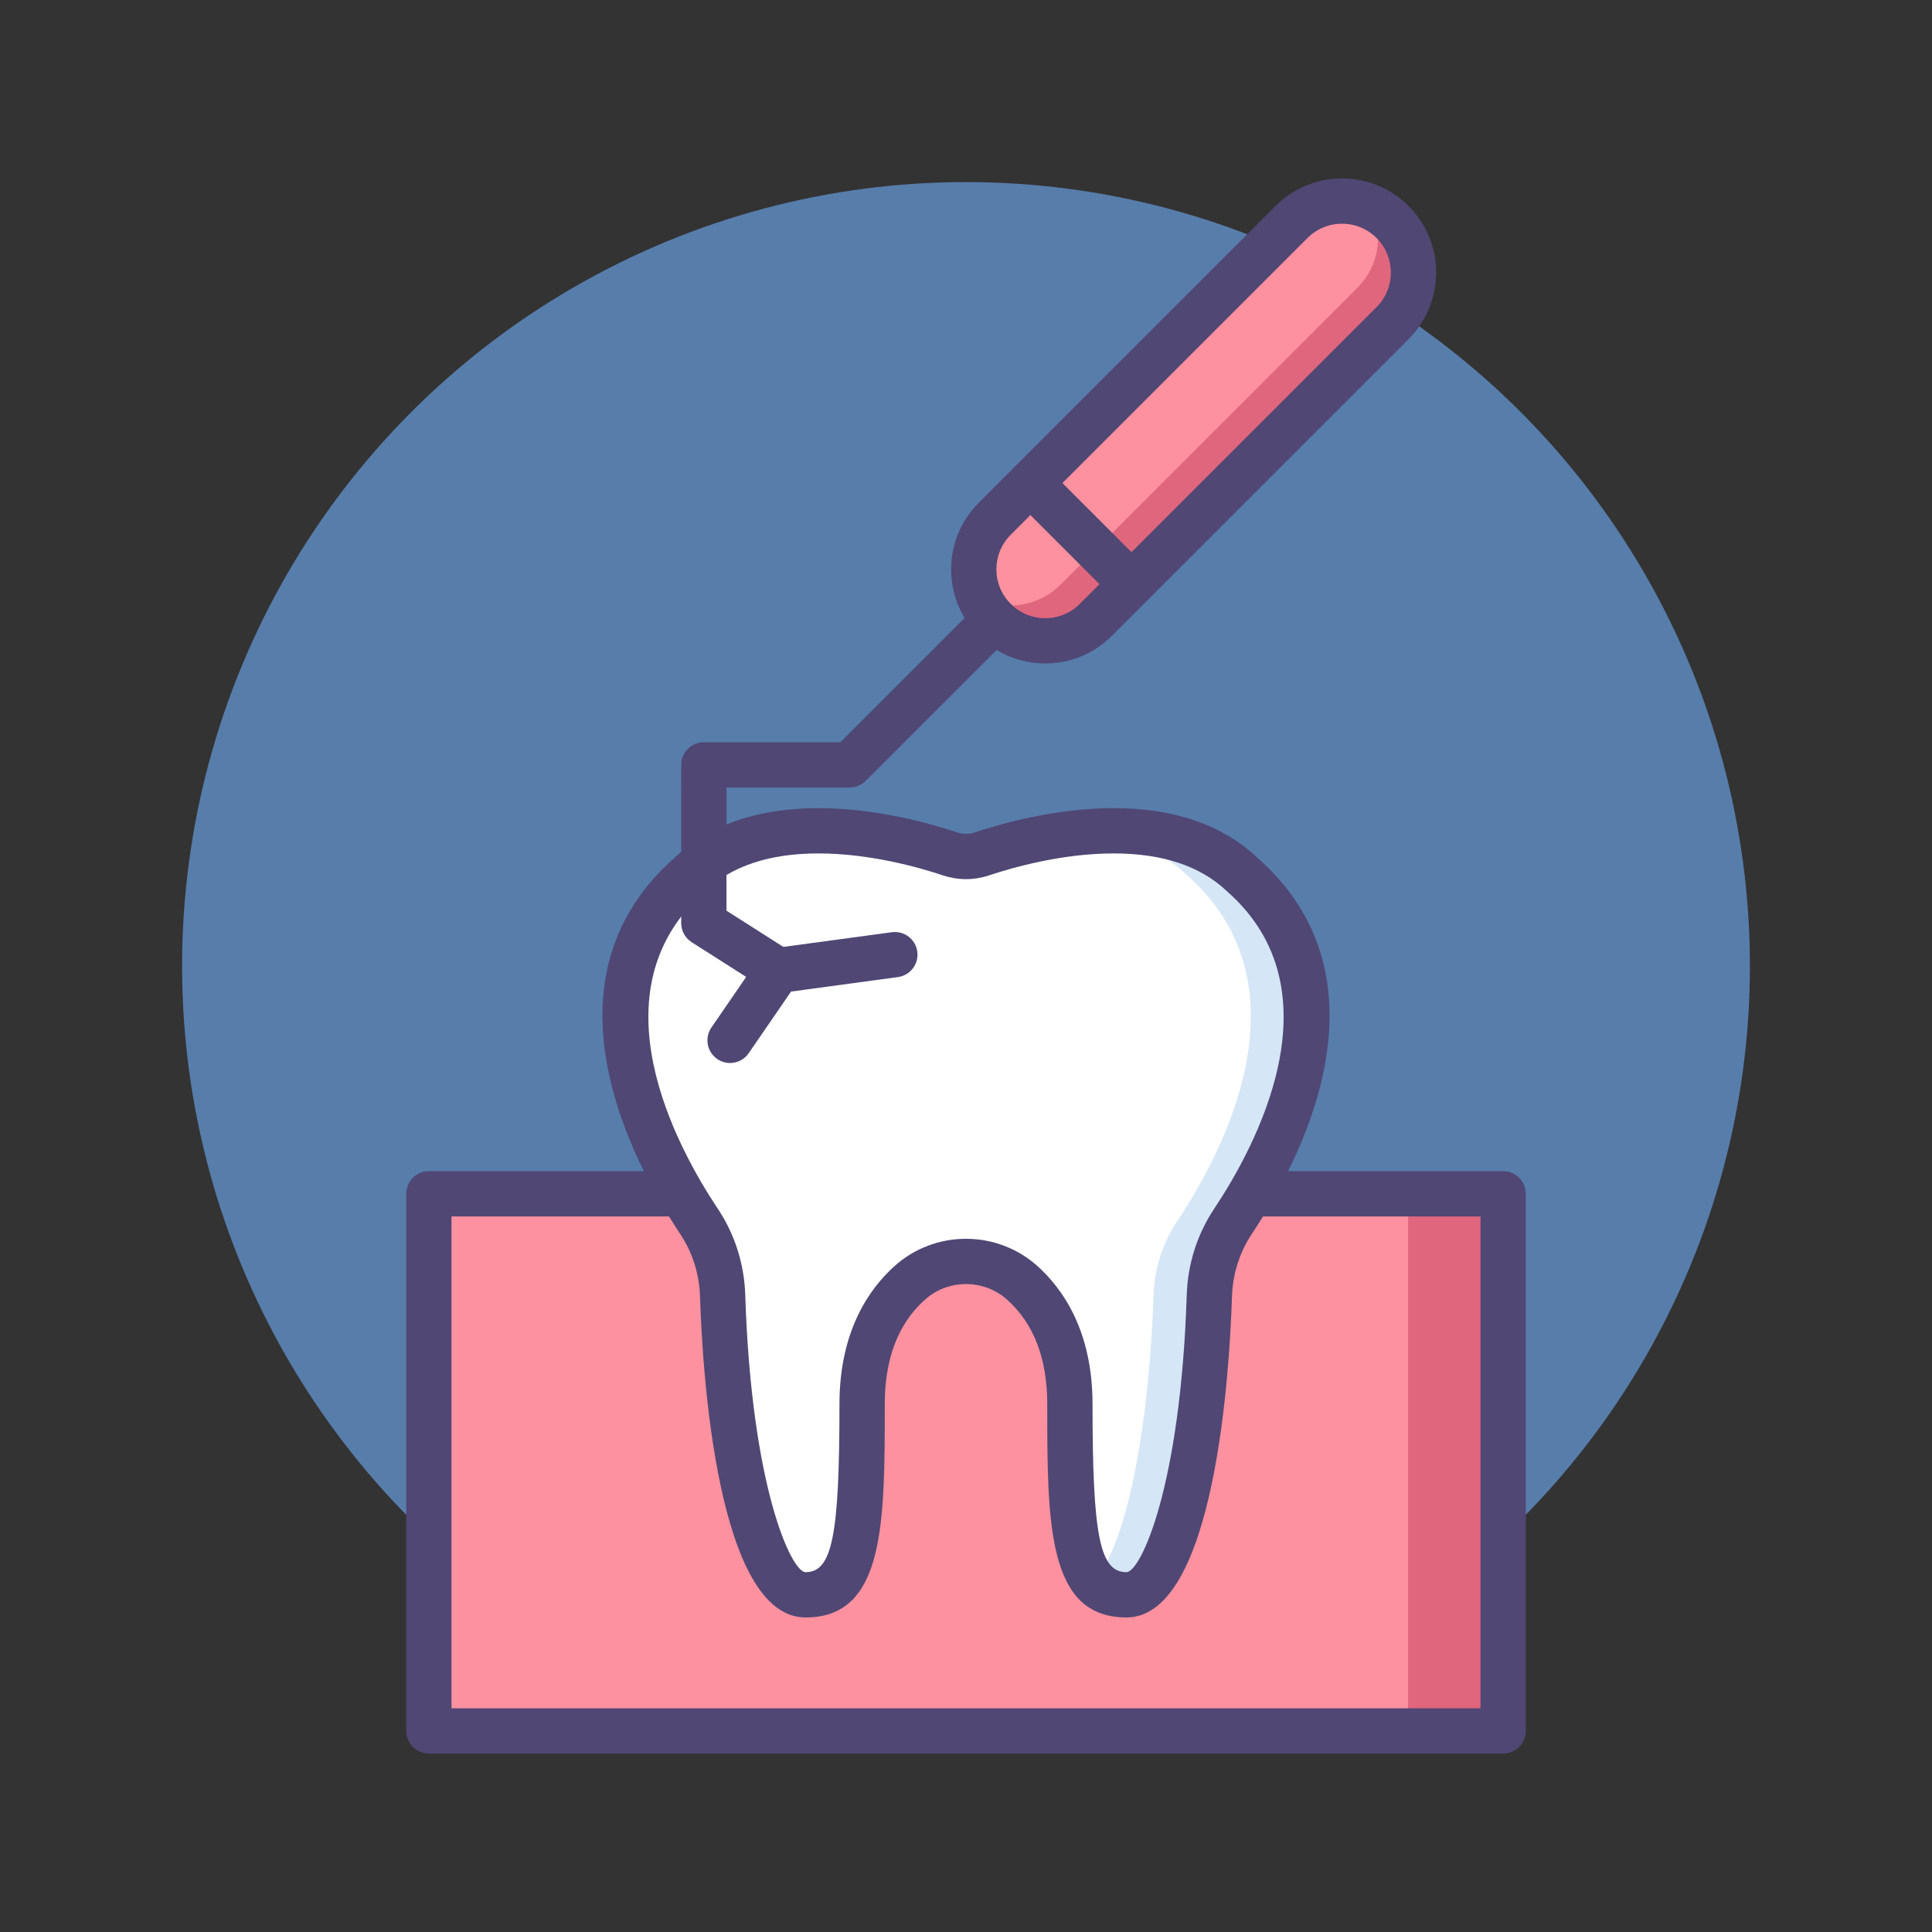
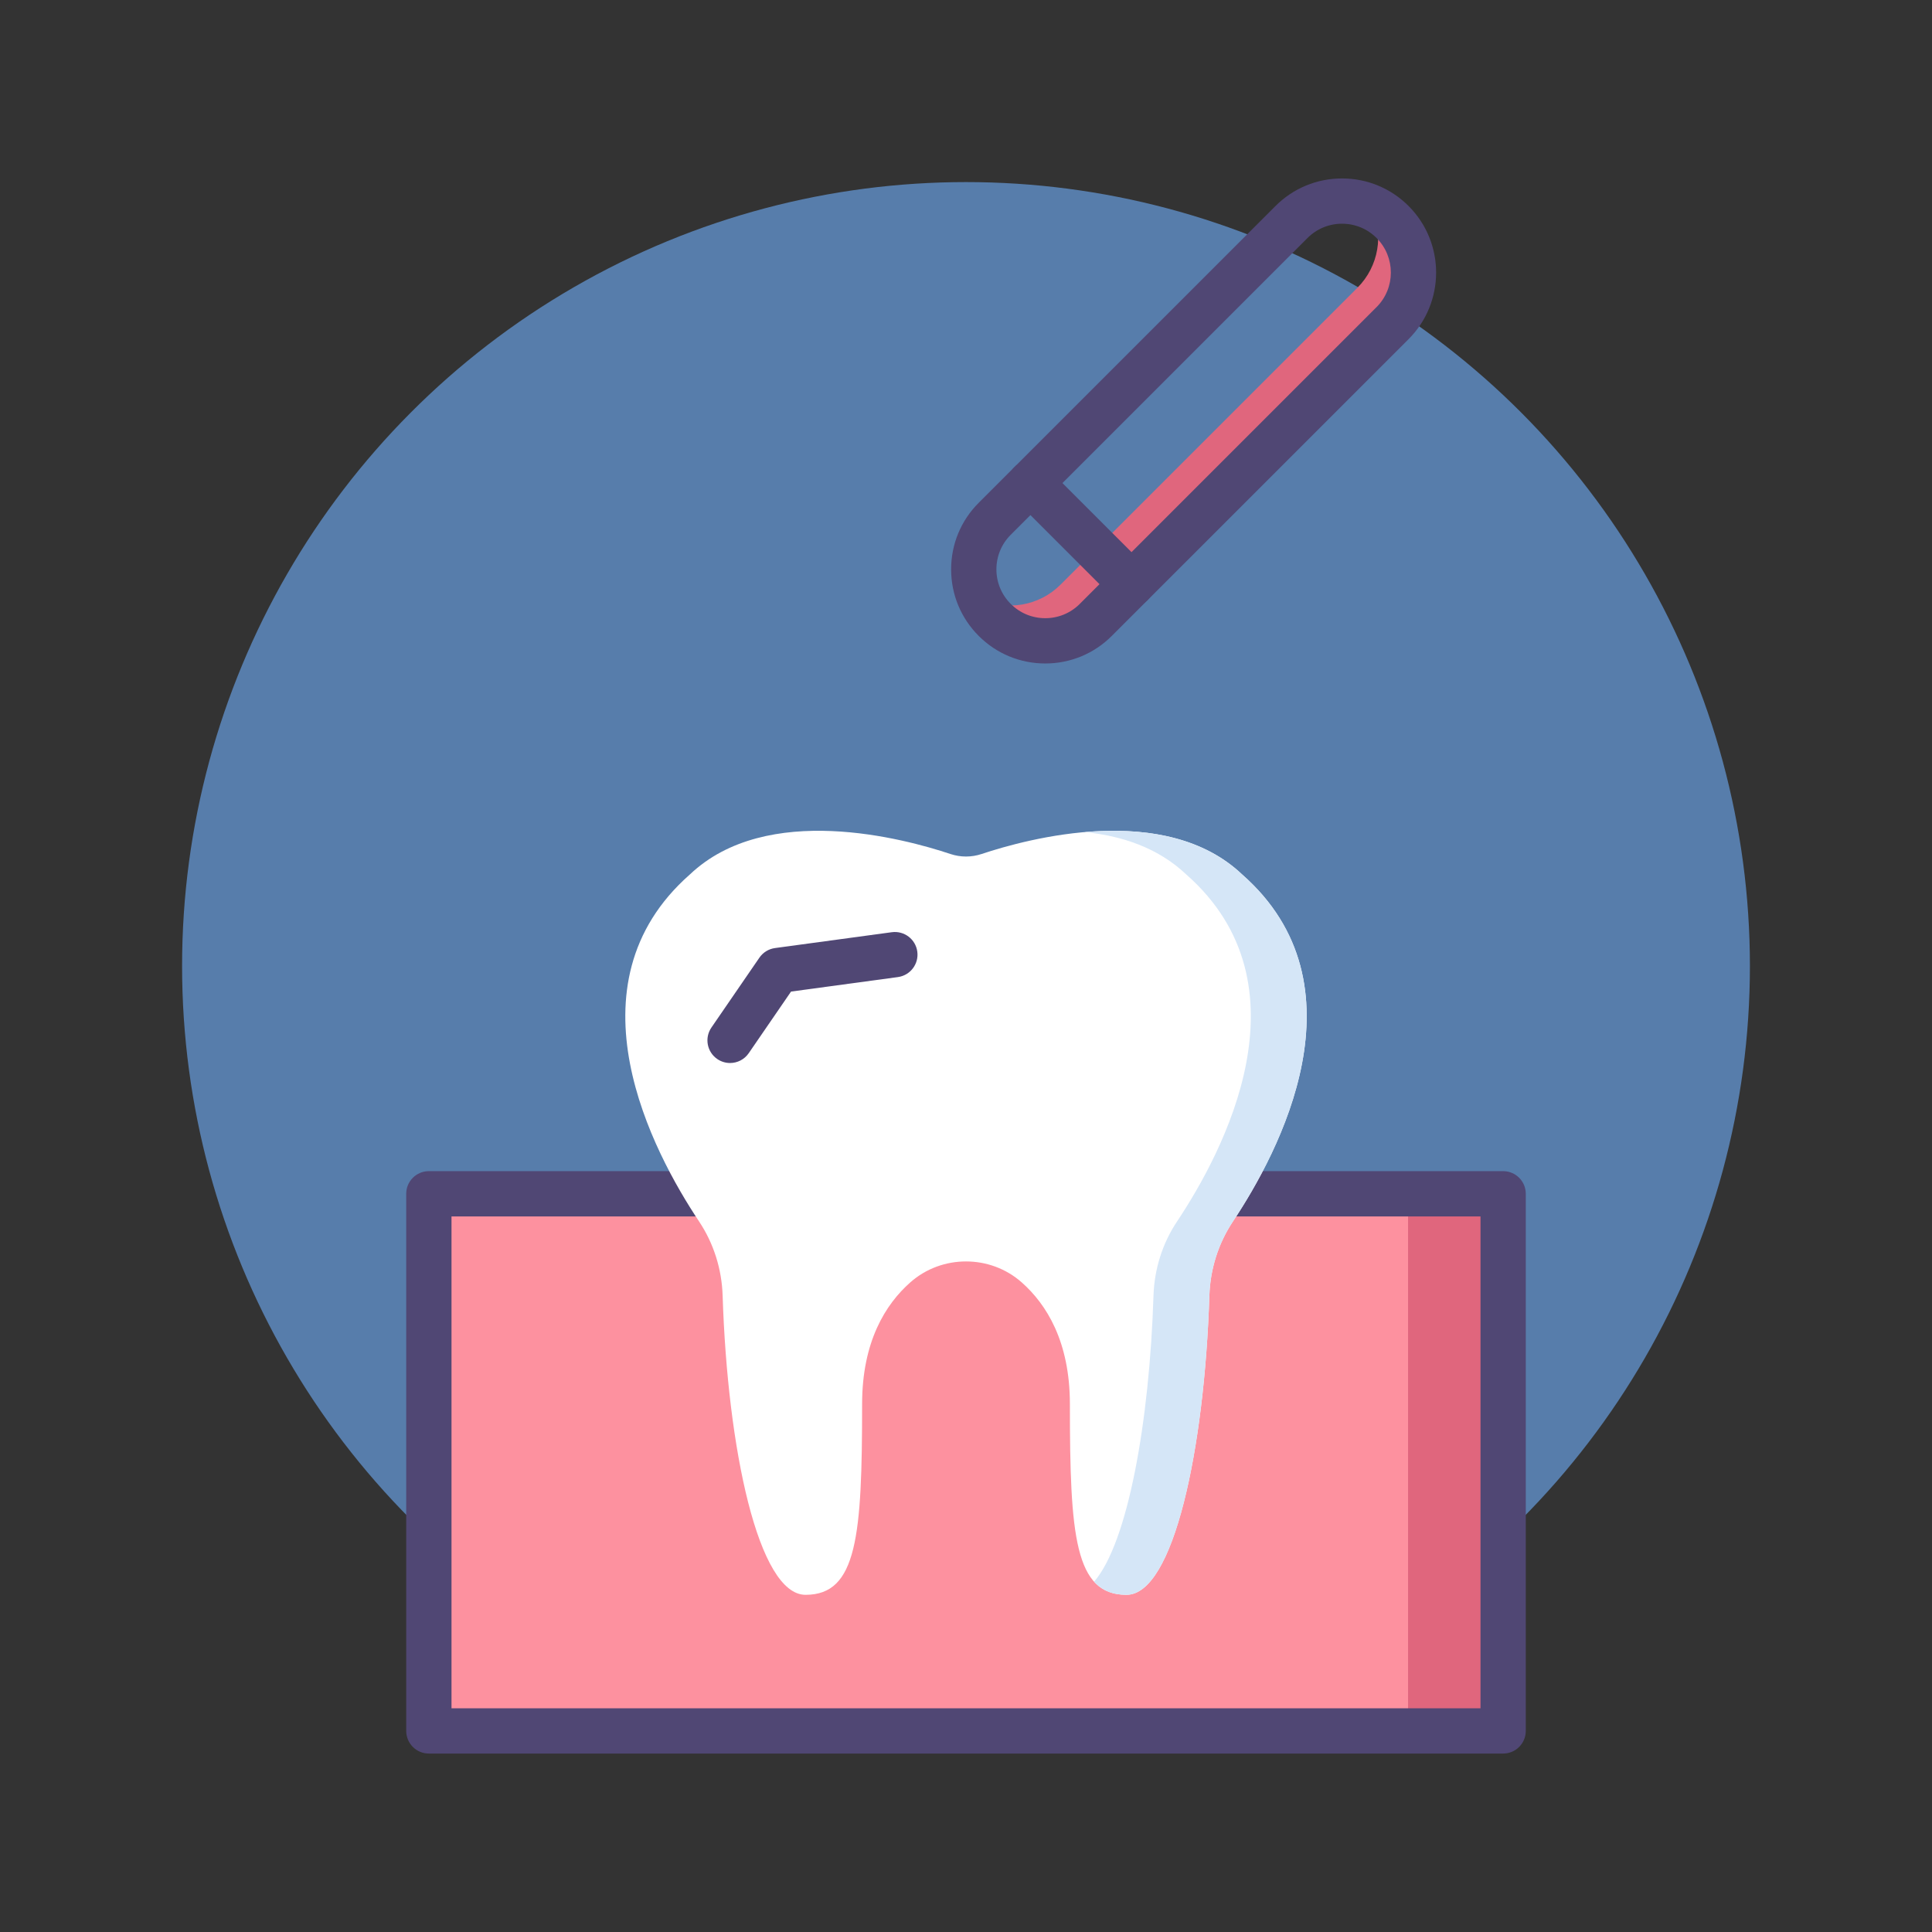
<svg xmlns="http://www.w3.org/2000/svg" id="Layer_1" x="0px" y="0px" viewBox="0 0 256 256" style="enable-background:new 0 0 256 256;" xml:space="preserve" height="100px" width="100px" transform="rotate(0) scale(1, 1)">
  <rect x="0" y="0" width="256" height="256" fill="#333333" stroke="none" />
  <style type="text/css">.st0 { fill: #504774; }.st1 { fill: #577dab; }.st2 { fill: #ffffff; }.st3 { fill: #d5e6f7; }.st4 { fill: #a0d1f2; }.st5 { fill: #7babf3; }.st6 { fill: #fd919f; }.st7 { fill: #d4e7f8; }.st8 { fill: #e0667d; }.st9 { fill: #484771; }</style>
  <g>
    <g>
      <circle class="st1" cx="128" cy="128" r="103.873" />
    </g>
    <g>
      <rect x="56.826" y="158.183" class="st6" width="142.348" height="71.174" />
    </g>
    <g>
      <rect x="186.577" y="158.183" class="st8" width="12.597" height="71.174" />
    </g>
    <g>
      <path class="st0" d="M199.174,232.356H56.826c-1.657,0-3-1.343-3-3v-71.174c0-1.657,1.343-3,3-3h142.348c1.657,0,3,1.343,3,3&#10;&#09;&#09;&#09;v71.174C202.174,231.014,200.831,232.356,199.174,232.356z M59.826,226.356h136.348v-65.174H59.826V226.356z" />
    </g>
    <g>
      <path class="st2" d="M164.574,115.856c-10.193-9.657-28.391-4.738-34.505-2.698c-1.344,0.449-2.792,0.449-4.136,0&#10;&#09;&#09;&#09;c-6.114-2.04-24.312-6.958-34.506,2.698c-16.709,14.684-4.895,36.843,1.205,45.995c1.946,2.919,3.009,6.328,3.121,9.834&#10;&#09;&#09;&#09;c0.648,20.267,4.726,39.637,10.987,39.637c6.842,0,7.494-7.82,7.494-25.272c0-8.297,3.111-13.229,6.376-16.121&#10;&#09;&#09;&#09;c4.189-3.71,10.591-3.71,14.78,0c3.264,2.891,6.376,7.824,6.376,16.121c0,17.453,0.652,25.272,7.494,25.272&#10;&#09;&#09;&#09;c6.261,0,10.34-19.37,10.987-39.637c0.112-3.506,1.176-6.915,3.121-9.834C169.468,152.698,181.283,130.539,164.574,115.856z" />
    </g>
    <g>
      <g>
        <path class="st3" d="M164.574,115.856c-5.634-5.338-13.712-6.219-20.845-5.598c4.896,0.483,9.705,2.06,13.44,5.598&#10;&#09;&#09;&#09;&#09;c16.709,14.684,4.895,36.843-1.205,45.995c-1.946,2.919-3.009,6.328-3.121,9.834c-0.533,16.666-3.387,32.716-7.866,37.896&#10;&#09;&#09;&#09;&#09;c1.053,1.168,2.443,1.74,4.284,1.74c6.261,0,10.34-19.37,10.987-39.637c0.112-3.506,1.176-6.915,3.121-9.834&#10;&#09;&#09;&#09;&#09;C169.468,152.698,181.283,130.539,164.574,115.856z" />
      </g>
    </g>
    <g>
-       <path class="st0" d="M149.26,214.321c-10.494,0-10.494-12.477-10.494-28.272c0-6.054-1.805-10.722-5.364-13.874&#10;&#09;&#09;&#09;c-1.477-1.309-3.396-2.029-5.401-2.029s-3.924,0.721-5.401,2.028c-3.56,3.153-5.365,7.821-5.365,13.875&#10;&#09;&#09;&#09;c0,15.796,0,28.272-10.494,28.272c-11.716,0-13.667-32.562-13.986-42.541c-0.095-2.979-1.001-5.838-2.619-8.266&#10;&#09;&#09;&#09;c-6.379-9.572-19.214-33.582-0.731-49.876c4.617-4.351,11.021-6.557,19.036-6.557c7.625,0,14.827,2.023,18.441,3.229&#10;&#09;&#09;&#09;c0.724,0.242,1.513,0.242,2.238,0c3.614-1.206,10.816-3.229,18.441-3.229c8.015,0,14.419,2.206,19.035,6.557&#10;&#09;&#09;&#09;c18.481,16.294,5.648,40.304-0.731,49.876c-1.617,2.428-2.523,5.286-2.619,8.266C162.927,181.76,160.976,214.321,149.26,214.321z&#10;&#09;&#09;&#09; M128,164.146c3.474,0,6.805,1.256,9.38,3.537c3.369,2.984,7.386,8.594,7.386,18.366c0,17.485,0.966,22.272,4.494,22.272&#10;&#09;&#09;&#09;c1.877,0,7.176-11.295,7.989-36.732c0.131-4.1,1.384-8.042,3.623-11.402c5.508-8.266,16.703-28.911,1.721-42.077&#10;&#09;&#09;&#09;c-0.028-0.025-0.056-0.051-0.083-0.076c-3.468-3.285-8.497-4.951-14.949-4.951c-6.777,0-13.273,1.83-16.543,2.921&#10;&#09;&#09;&#09;c-1.951,0.65-4.085,0.65-6.035,0c-3.269-1.091-9.765-2.921-16.542-2.921c-6.453,0-11.482,1.666-14.951,4.951&#10;&#09;&#09;&#09;c-0.027,0.026-0.055,0.051-0.083,0.076c-14.983,13.166-3.788,33.813,1.721,42.077c2.239,3.36,3.492,7.303,3.624,11.402&#10;&#09;&#09;&#09;c0.813,25.438,6.112,36.732,7.989,36.732c3.528,0,4.494-4.787,4.494-22.272c0-9.772,4.017-15.382,7.387-18.366&#10;&#09;&#09;&#09;C121.196,165.401,124.527,164.146,128,164.146z" />
-     </g>
+       </g>
    <g>
-       <path class="st6" d="M184.525,29.418L184.525,29.418c3.699,3.699,3.699,9.697,0,13.397L145.2,82.14&#10;&#09;&#09;&#09;c-3.699,3.699-9.697,3.699-13.396,0l0,0c-3.699-3.699-3.699-9.697,0-13.396l39.325-39.325&#10;&#09;&#09;&#09;C174.828,25.719,180.825,25.719,184.525,29.418z" />
-     </g>
+       </g>
    <g>
      <path class="st8" d="M131.803,82.14c-0.823-0.823-1.452-1.763-1.909-2.763c3.495,1.597,7.757,0.968,10.634-1.909l39.325-39.325&#10;&#09;&#09;&#09;c2.876-2.876,3.506-7.139,1.909-10.634c1,0.457,1.94,1.086,2.763,1.909c3.699,3.699,3.699,9.697,0,13.396L145.2,82.14&#10;&#09;&#09;&#09;C141.5,85.839,135.503,85.839,131.803,82.14z" />
    </g>
    <g>
      <path class="st0" d="M138.501,87.914c-3.331,0-6.463-1.298-8.818-3.653c-2.356-2.355-3.654-5.487-3.654-8.819&#10;&#09;&#09;&#09;s1.298-6.464,3.654-8.819l39.324-39.325c2.356-2.356,5.488-3.653,8.819-3.653c3.332,0,6.464,1.297,8.819,3.653&#10;&#09;&#09;&#09;c4.863,4.863,4.863,12.775,0,17.639L147.32,84.261C144.965,86.616,141.833,87.914,138.501,87.914z M177.826,29.644&#10;&#09;&#09;&#09;c-1.729,0-3.354,0.674-4.577,1.896l-39.324,39.324c-1.223,1.223-1.896,2.849-1.896,4.577s0.673,3.354,1.896,4.577&#10;&#09;&#09;&#09;s2.848,1.896,4.576,1.896c1.729,0,3.354-0.673,4.577-1.896l39.325-39.325c2.523-2.524,2.523-6.63,0-9.154&#10;&#09;&#09;&#09;C181.181,30.316,179.556,29.644,177.826,29.644z" />
    </g>
    <g>
-       <path class="st0" d="M103.117,131.596c-0.551,0-1.109-0.151-1.608-0.47l-9.859-6.279c-0.865-0.551-1.389-1.505-1.389-2.53V101.35&#10;&#09;&#09;&#09;c0-1.657,1.343-3,3-3h18.09l18.332-18.331c1.172-1.172,3.07-1.172,4.242,0s1.172,3.071,0,4.242l-19.21,19.21&#10;&#09;&#09;&#09;c-0.563,0.563-1.326,0.879-2.121,0.879H96.261v16.32l8.471,5.396c1.398,0.89,1.809,2.744,0.919,4.142&#10;&#09;&#09;&#09;C105.079,131.105,104.108,131.596,103.117,131.596z" />
-     </g>
+       </g>
    <g>
      <path class="st0" d="M149.933,80.406c-0.768,0-1.535-0.293-2.121-0.879l-13.396-13.396c-1.172-1.171-1.172-3.07,0-4.242&#10;&#09;&#09;&#09;s3.07-1.172,4.242,0l13.396,13.396c1.172,1.171,1.172,3.07,0,4.242C151.468,80.113,150.7,80.406,149.933,80.406z" />
    </g>
    <g>
      <path class="st0" d="M96.737,140.854c-0.585,0-1.177-0.171-1.696-0.527c-1.366-0.938-1.713-2.805-0.775-4.171l6.358-9.259&#10;&#09;&#09;&#09;c0.479-0.698,1.231-1.161,2.07-1.274l15.477-2.1c1.645-0.221,3.154,0.928,3.376,2.569c0.223,1.642-0.928,3.153-2.569,3.376&#10;&#09;&#09;&#09;l-14.16,1.921l-5.606,8.163C98.631,140.399,97.692,140.854,96.737,140.854z" />
    </g>
  </g>
</svg>